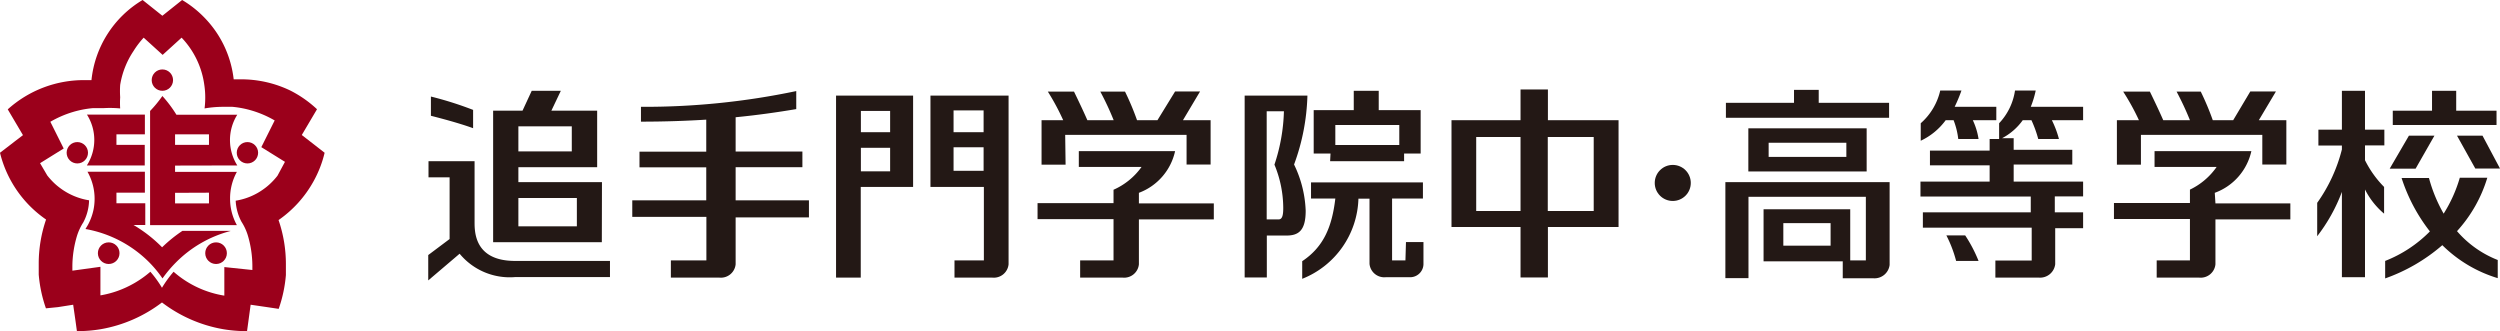
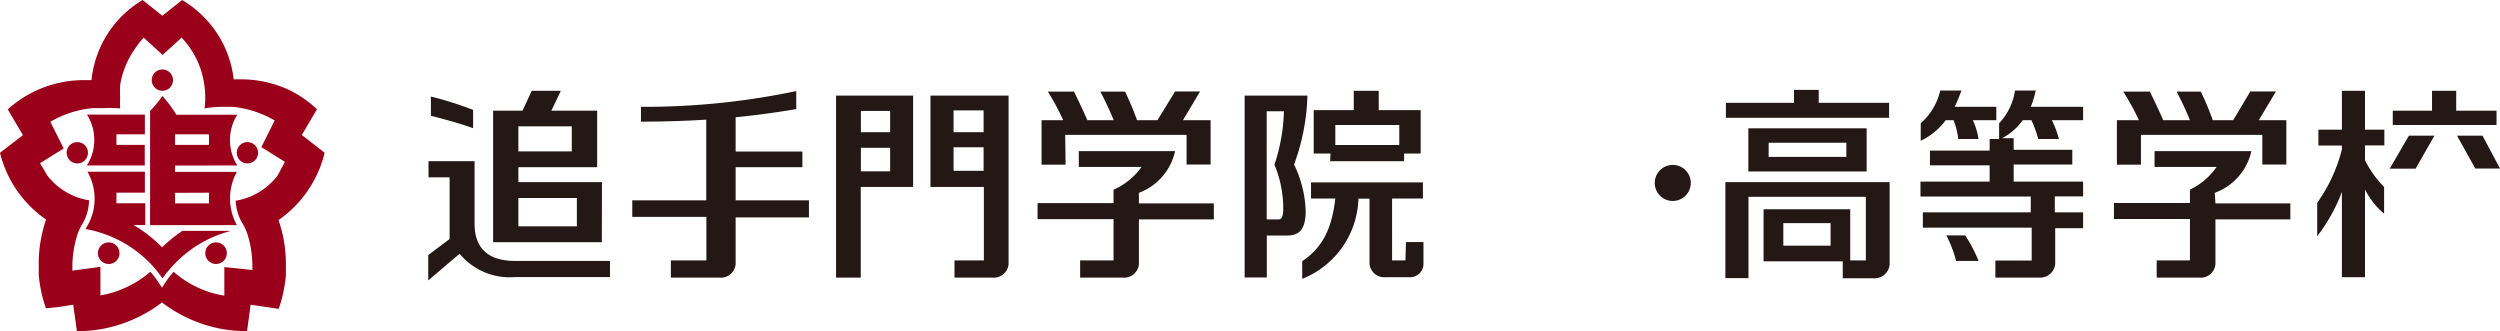
<svg xmlns="http://www.w3.org/2000/svg" viewBox="0 0 187.22 24.81">
  <defs>
    <style>.cls-1{fill:#231815;}.cls-2{fill:#9b001b;}</style>
  </defs>
  <title>アセット </title>
  <g id="レイヤー_2" data-name="レイヤー 2">
    <g id="レイヤー_3" data-name="レイヤー 3">
      <path class="cls-1" d="M177.11,6.8h-1.73V9.71h-1.76v1.19h1.76v.29a11.89,11.89,0,0,1-1.85,4v2.5a12.7,12.7,0,0,0,1.85-3.32v6.39h1.73V14.19A5.73,5.73,0,0,0,178.54,16V14A7.73,7.73,0,0,1,177.11,12V10.89h1.45V9.71h-1.45Z" />
      <polygon class="cls-1" points="186.96 8.29 183.94 8.29 183.94 6.8 182.13 6.8 182.13 8.29 179.19 8.29 179.19 9.36 186.96 9.36 186.96 8.29" />
      <polygon class="cls-1" points="182.31 10.16 180.4 10.16 178.96 12.63 180.9 12.63 182.31 10.16" />
      <polygon class="cls-1" points="184 10.16 185.37 12.62 187.22 12.62 185.91 10.16 184 10.16" />
-       <path class="cls-1" d="M184,17.31a10.36,10.36,0,0,0,2.27-4h-2.06A10.53,10.53,0,0,1,183,16a11.22,11.22,0,0,1-1.1-2.67h-2.05a12.94,12.94,0,0,0,2.12,4,9.64,9.64,0,0,1-3.35,2.21v1.31a13.26,13.26,0,0,0,4.28-2.49,10,10,0,0,0,4.15,2.47V19.47A7.75,7.75,0,0,1,184,17.31Z" />
      <path class="cls-1" d="M160.33,10.1h9.09v2.22h1.8V9h-2.06l1.28-2.15h-1.92L167.24,9h-1.53a20.23,20.23,0,0,0-.9-2.14H163a21.84,21.84,0,0,1,1,2.14H162c-.26-.6-.63-1.38-1-2.14H159A17.34,17.34,0,0,1,160.18,9h-1.65v3.33h1.8Z" />
      <path class="cls-1" d="M165.86,14.44a4.32,4.32,0,0,0,2.74-3.12h-7.25V12.5H166A5.11,5.11,0,0,1,164,14.2v1h-5.69v1.2H164V19.5h-2.49v1.29h3.18a1.11,1.11,0,0,0,1.22-1V16.43h5.61v-1.2h-5.61Z" />
-       <path class="cls-1" d="M115.92,6.7h-2.05V9H108.7v8h5.17v3.78h2.05V17h5.29V9h-5.29Zm-5.37,9.1V10.26h3.32V15.8Zm8.8-5.54V15.8h-3.44V10.26Z" />
      <circle class="cls-1" cx="125.27" cy="13.7" r="1.35" />
      <path class="cls-1" d="M62.61,20.79h1.85V14h3.92V7.16H62.61ZM64.47,8.31h2.19V9.9H64.47Zm0,2.76h2.19v1.76H64.47Z" />
      <path class="cls-1" d="M69.68,14h4V19.5h-2.2v1.29h2.83a1.11,1.11,0,0,0,1.22-1V7.16H69.68Zm1.73-5.73h2.25V9.9H71.41Zm0,2.76h2.25v1.76H71.41Z" />
      <path class="cls-1" d="M99.61,12.07h5.54V11.5h1.24V8.25h-3.14V6.8h-1.87V8.25h-3V11.5h1.26ZM100,9.36h4.79v1.5H100Z" />
      <path class="cls-1" d="M45.08,13.64H38.82V12.52h5.9V8.29H41.29L42,6.8H39.82l-.69,1.49h-2.2v9.85h8.14ZM38.82,9.46h4v1.88h-4Zm4.38,7.49H38.82V14.83H43.2Z" />
      <path class="cls-1" d="M96.91,12.32a16.07,16.07,0,0,0,1-5.16h-4.7V20.78h1.66V17.64h1.46c.91,0,1.45-.36,1.45-1.86A8.6,8.6,0,0,0,96.91,12.32Zm-.81,3.25c0,.51-.06.86-.34.86h-.9V8.33h1.29a13.68,13.68,0,0,1-.71,4A8.53,8.53,0,0,1,96.1,15.57Z" />
-       <path class="cls-1" d="M55.09,12.52h5V11.35h-5V8.78c1.64-.16,3.11-.37,4.54-.61V6.82A55.24,55.24,0,0,1,48,8V9.11c1.82,0,3.43-.06,4.89-.15v2.4h-5v1.17h5V15H47.35v1.24H52.9V19.5H50.24v1.29h3.63a1.11,1.11,0,0,0,1.22-1V16.28h5.49V15H55.09Z" />
+       <path class="cls-1" d="M55.09,12.52h5V11.35h-5V8.78c1.64-.16,3.11-.37,4.54-.61V6.82A55.24,55.24,0,0,1,48,8V9.11c1.82,0,3.43-.06,4.89-.15v2.4h-5h5V15H47.35v1.24H52.9V19.5H50.24v1.29h3.63a1.11,1.11,0,0,0,1.22-1V16.28h5.49V15H55.09Z" />
      <path class="cls-1" d="M35.43,8.23a26.34,26.34,0,0,0-3.16-1V8.67c.78.2,2.08.54,3.16.93Z" />
      <path class="cls-1" d="M35.54,16.6V12.07H32.09v1.21h1.58V17.9l-1.6,1.2V21L34.42,19a4.86,4.86,0,0,0,4.15,1.75h7.11V19.54H38.57C35.52,19.54,35.54,17.35,35.54,16.6Z" />
      <path class="cls-1" d="M79.77,10.1h9.09v2.22h1.8V9H88.59l1.28-2.15H88L86.68,9H85.15a19.87,19.87,0,0,0-.9-2.14H82.4a21.4,21.4,0,0,1,1,2.14H81.43c-.26-.6-.63-1.38-1-2.14H78.47A17.33,17.33,0,0,1,79.62,9H78v3.33h1.8Z" />
      <path class="cls-1" d="M85.29,14.44A4.32,4.32,0,0,0,88,11.32H80.79V12.5h4.7a5.12,5.12,0,0,1-2.1,1.71v1H77.7v1.2h5.69V19.5H80.89v1.29h3.18a1.11,1.11,0,0,0,1.22-1V16.43H90.9v-1.2H85.29Z" />
      <path class="cls-1" d="M105.25,19.5h-1V14.87h2.31V13.66H98.18v1.21H100c-.25,2.14-.89,3.63-2.48,4.69v1.32a6.66,6.66,0,0,0,4.21-6h.83v4.88a1.11,1.11,0,0,0,1.22,1h1.87a1,1,0,0,0,.95-.95V18.13h-1.31Z" />
      <path class="cls-1" d="M150.8,12.32h4.39v-1.1H150.8v-.87h-.87A4.41,4.41,0,0,0,151.48,9h.65a8.71,8.71,0,0,1,.51,1.41h1.55A7.31,7.31,0,0,0,153.66,9H156V8h-3.92a7.15,7.15,0,0,0,.37-1.22h-1.55a4.52,4.52,0,0,1-1.19,2.45v1.18H149v.87h-4.47v1.1H149V13.6h-5.18v1.12h8.26V15.9H144v1.15h8.15v2.46h-2.72v1.28h3.26a1.14,1.14,0,0,0,1.22-1v-2.7H156V15.9h-2.12V14.71H156V13.6H150.8Z" />
      <path class="cls-1" d="M145.71,9h.59a5.69,5.69,0,0,1,.35,1.41h1.52A5.15,5.15,0,0,0,147.74,9h1.76V8h-3.12a11.41,11.41,0,0,0,.51-1.22H145.3a4.63,4.63,0,0,1-1.46,2.45v1.31A4.91,4.91,0,0,0,145.71,9Z" />
      <path class="cls-1" d="M145.76,17.63a9.27,9.27,0,0,1,.73,1.91h1.68a10.55,10.55,0,0,0-1-1.91Z" />
      <polygon class="cls-1" points="141.47 7.7 136.2 7.7 136.2 6.73 134.35 6.73 134.35 7.7 129.25 7.7 129.25 8.82 141.47 8.82 141.47 7.7" />
      <path class="cls-1" d="M130.93,12.84h8.86V9.61h-8.86Zm1.52-2.15h5.82v1.06h-5.82Z" />
      <path class="cls-1" d="M129.21,20.83h1.73V14.74h8.79c0,1,0,4.73,0,4.76h-1.17V15.67h-6.49v3.9H138v1.27h2.29a1.14,1.14,0,0,0,1.22-1h0V13.64H129.21Zm7.88-2.43h-3.54V16.71h3.54Z" />
      <circle class="cls-2" cx="5.79" cy="11.44" r="0.8" />
      <circle class="cls-2" cx="8.14" cy="18.96" r="0.81" />
      <circle class="cls-2" cx="18.53" cy="11.44" r="0.8" />
      <circle class="cls-2" cx="16.18" cy="18.96" r="0.81" />
      <path class="cls-2" d="M23.58,10.87l-.4-.31-.58-.45,1.14-1.93a8.58,8.58,0,0,0-2-1.4A8.49,8.49,0,0,0,18,5.94h-.5A7.87,7.87,0,0,0,15.3,1.31,8,8,0,0,0,13.64,0L12.16,1.18,10.68,0A7.92,7.92,0,0,0,6.85,6H6.36A8.51,8.51,0,0,0,.58,8.19l1.14,1.93-.59.45-.4.31L0,11.44a8.53,8.53,0,0,0,3.45,5,10.13,10.13,0,0,0-.55,3.3c0,.28,0,.55,0,.82a10.17,10.17,0,0,0,.54,2.53L4.34,23l1.14-.18.18,1.25.1.73h0a10.72,10.72,0,0,0,1.8-.15,10.5,10.5,0,0,0,4.57-2,10.5,10.5,0,0,0,4.57,2,10.7,10.7,0,0,0,1.8.15h0l.1-.73.17-1.25L20,23l.87.13a10.17,10.17,0,0,0,.54-2.53c0-.27,0-.54,0-.82a10.13,10.13,0,0,0-.55-3.3,8.59,8.59,0,0,0,2.63-2.92,8.37,8.37,0,0,0,.82-2.12Zm-2.8,2.29a5.28,5.28,0,0,1-.58.63,4.63,4.63,0,0,1-.47.38,4.86,4.86,0,0,1-2.08.86,3.72,3.72,0,0,0,.43,1.57,4.09,4.09,0,0,1,.47,1,8.13,8.13,0,0,1,.35,2.28v0c0,.12,0,.23,0,.34L16.8,20l0,2.14A7.57,7.57,0,0,1,13,20.35a8.69,8.69,0,0,0-.87,1.2,8.37,8.37,0,0,0-.87-1.2,7.73,7.73,0,0,1-2.47,1.44,7.59,7.59,0,0,1-1.27.33l0-2.14-2.1.29c0-.11,0-.22,0-.34v0a8.07,8.07,0,0,1,.35-2.28,4.15,4.15,0,0,1,.47-1A3.69,3.69,0,0,0,6.67,15a4.9,4.9,0,0,1-2.09-.86,5.08,5.08,0,0,1-.47-.38,5.44,5.44,0,0,1-.57-.62L3,12.22l1.77-1.1-1-2a7.8,7.8,0,0,1,1.68-.73,7.58,7.58,0,0,1,1.48-.29c.26,0,.53,0,.8,0A8.22,8.22,0,0,1,9,8.12,6.59,6.59,0,0,1,9,7.28,6.82,6.82,0,0,1,9,6.36a6.39,6.39,0,0,1,1-2.54,6.62,6.62,0,0,1,.76-1l1.42,1.29,1.42-1.29A6.35,6.35,0,0,1,15.3,6.36a6.24,6.24,0,0,1,.07.92,6.57,6.57,0,0,1-.05.84A8.2,8.2,0,0,1,16.61,8c.27,0,.54,0,.8,0a7.55,7.55,0,0,1,1.48.29,7.84,7.84,0,0,1,1.68.73l-1,2,1.77,1.1Z" />
      <circle class="cls-2" cx="12.16" cy="6" r="0.8" />
      <path class="cls-2" d="M6.51,12.39h4.33V10.85H8.72v-.79h2.13V8.58H6.51a3.55,3.55,0,0,1,0,3.8Z" />
      <path class="cls-2" d="M17.77,12.39a3.57,3.57,0,0,1,0-3.8H13.21a9.33,9.33,0,0,0-1.05-1.4,9,9,0,0,1-.92,1.12v8.55h6.5a4.09,4.09,0,0,1-.42-1.12,4,4,0,0,1-.09-.87,4.1,4.1,0,0,1,.51-2H13.11v-.47Zm-4.66-2.33h2.54v.79H13.11Zm2.54,4.37v.8H13.11v-.79Z" />
      <path class="cls-2" d="M17.25,17.29s0,0,0,0l0,0H13.66a10.59,10.59,0,0,0-1.52,1.23A10.45,10.45,0,0,0,10,16.85h.88V15.22H8.72v-.79h2.13V12.86H6.55A4.11,4.11,0,0,1,7,15.72a4.21,4.21,0,0,1-.42,1.13l-.18.3a8.93,8.93,0,0,1,4.77,2.49,8.75,8.75,0,0,1,1,1.21,9.28,9.28,0,0,1,1-1.19,8.94,8.94,0,0,1,4.09-2.36Z" />
    </g>
  </g>
</svg>